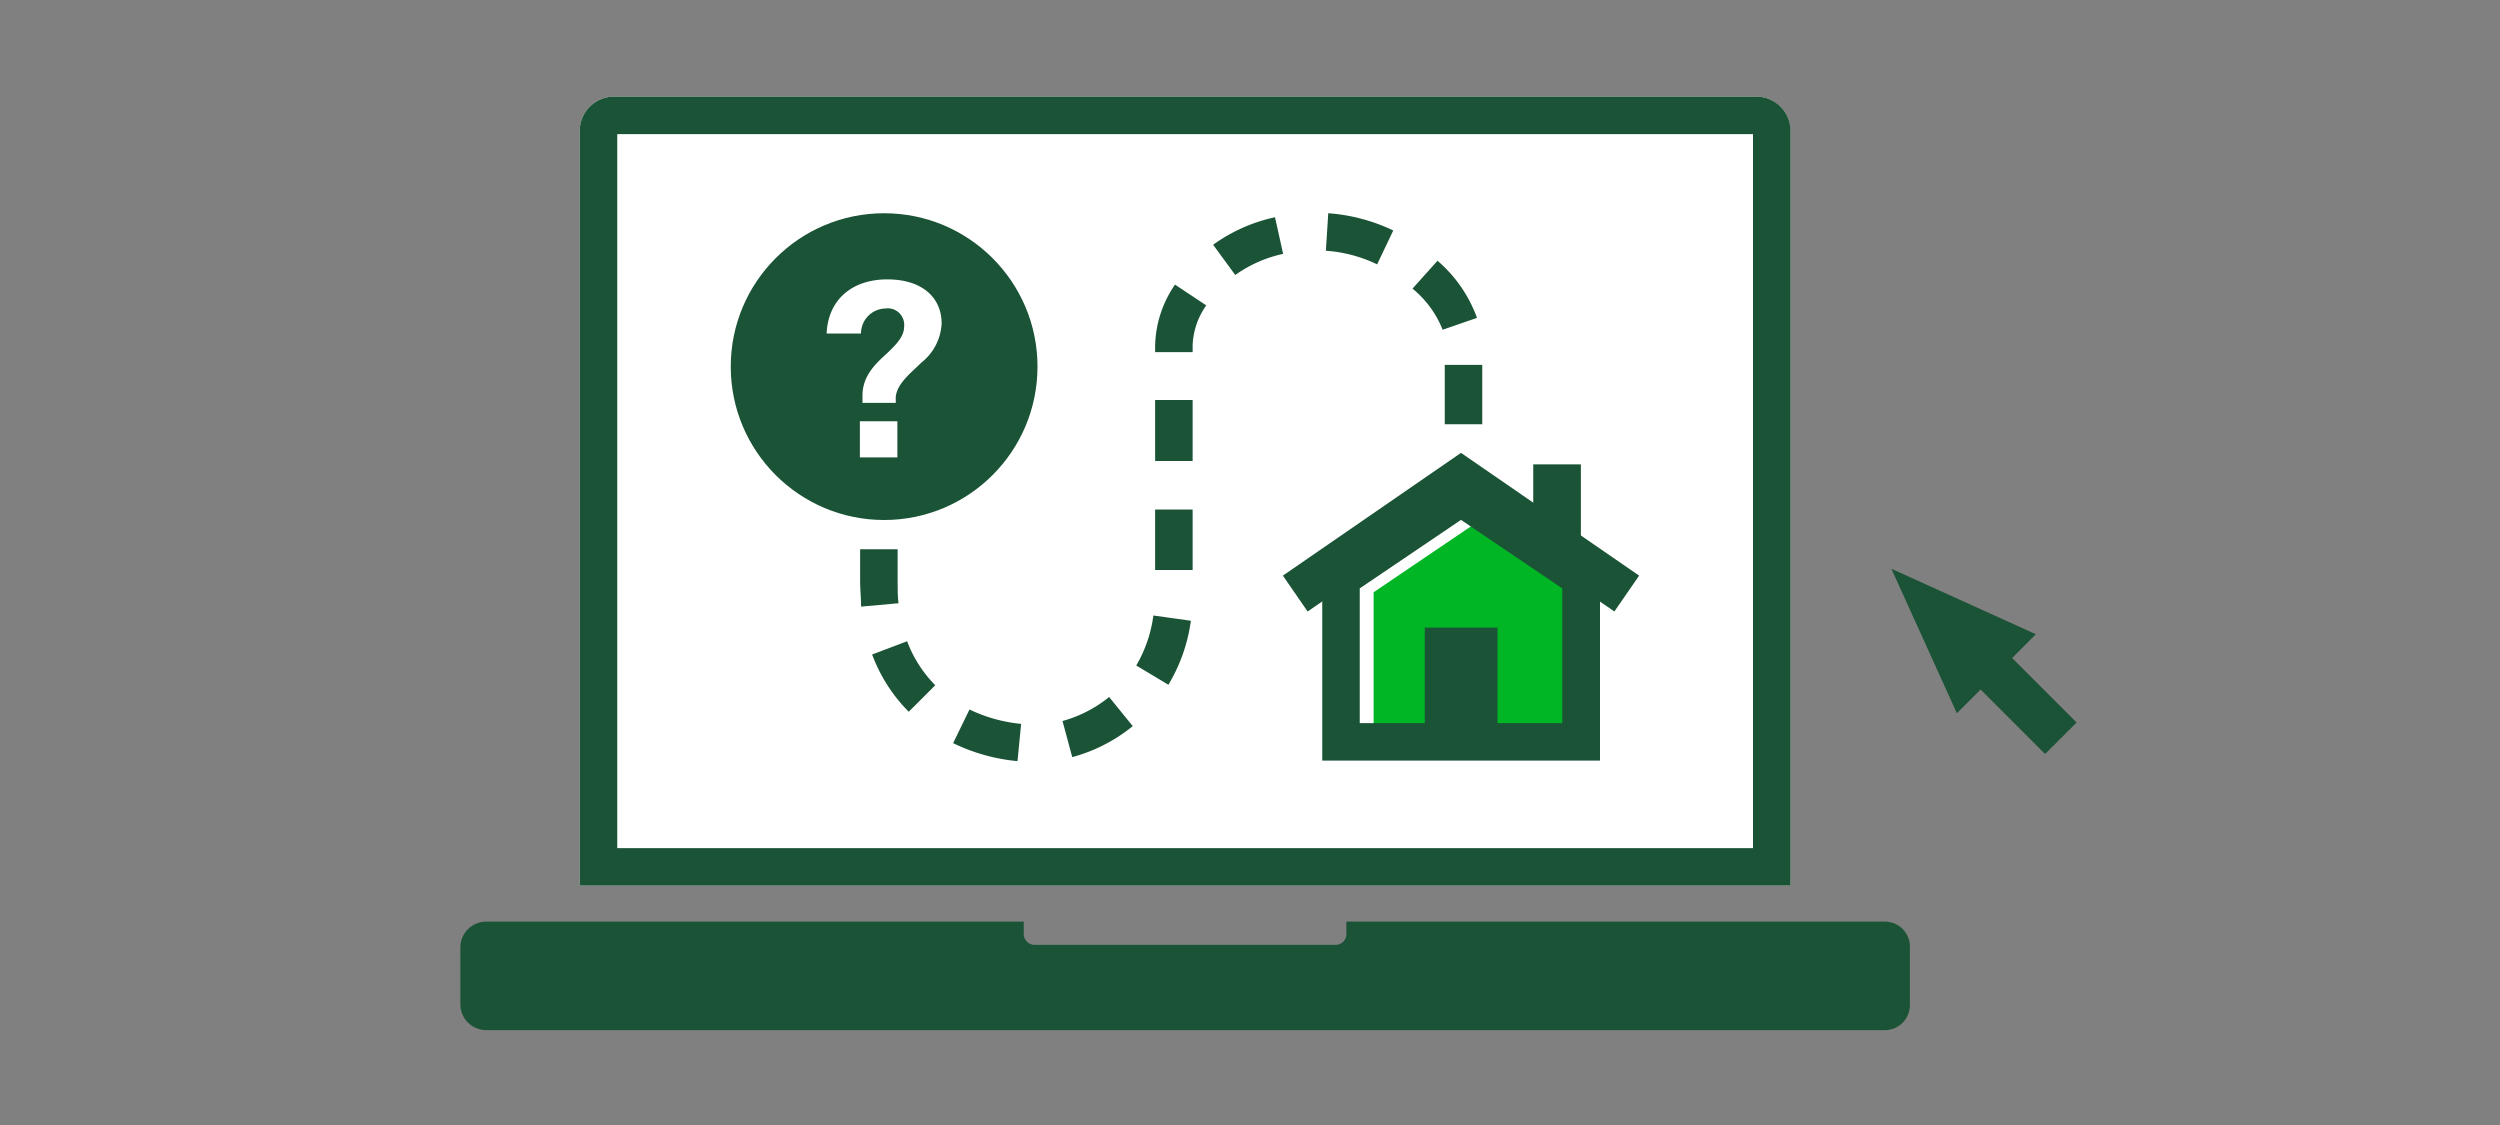
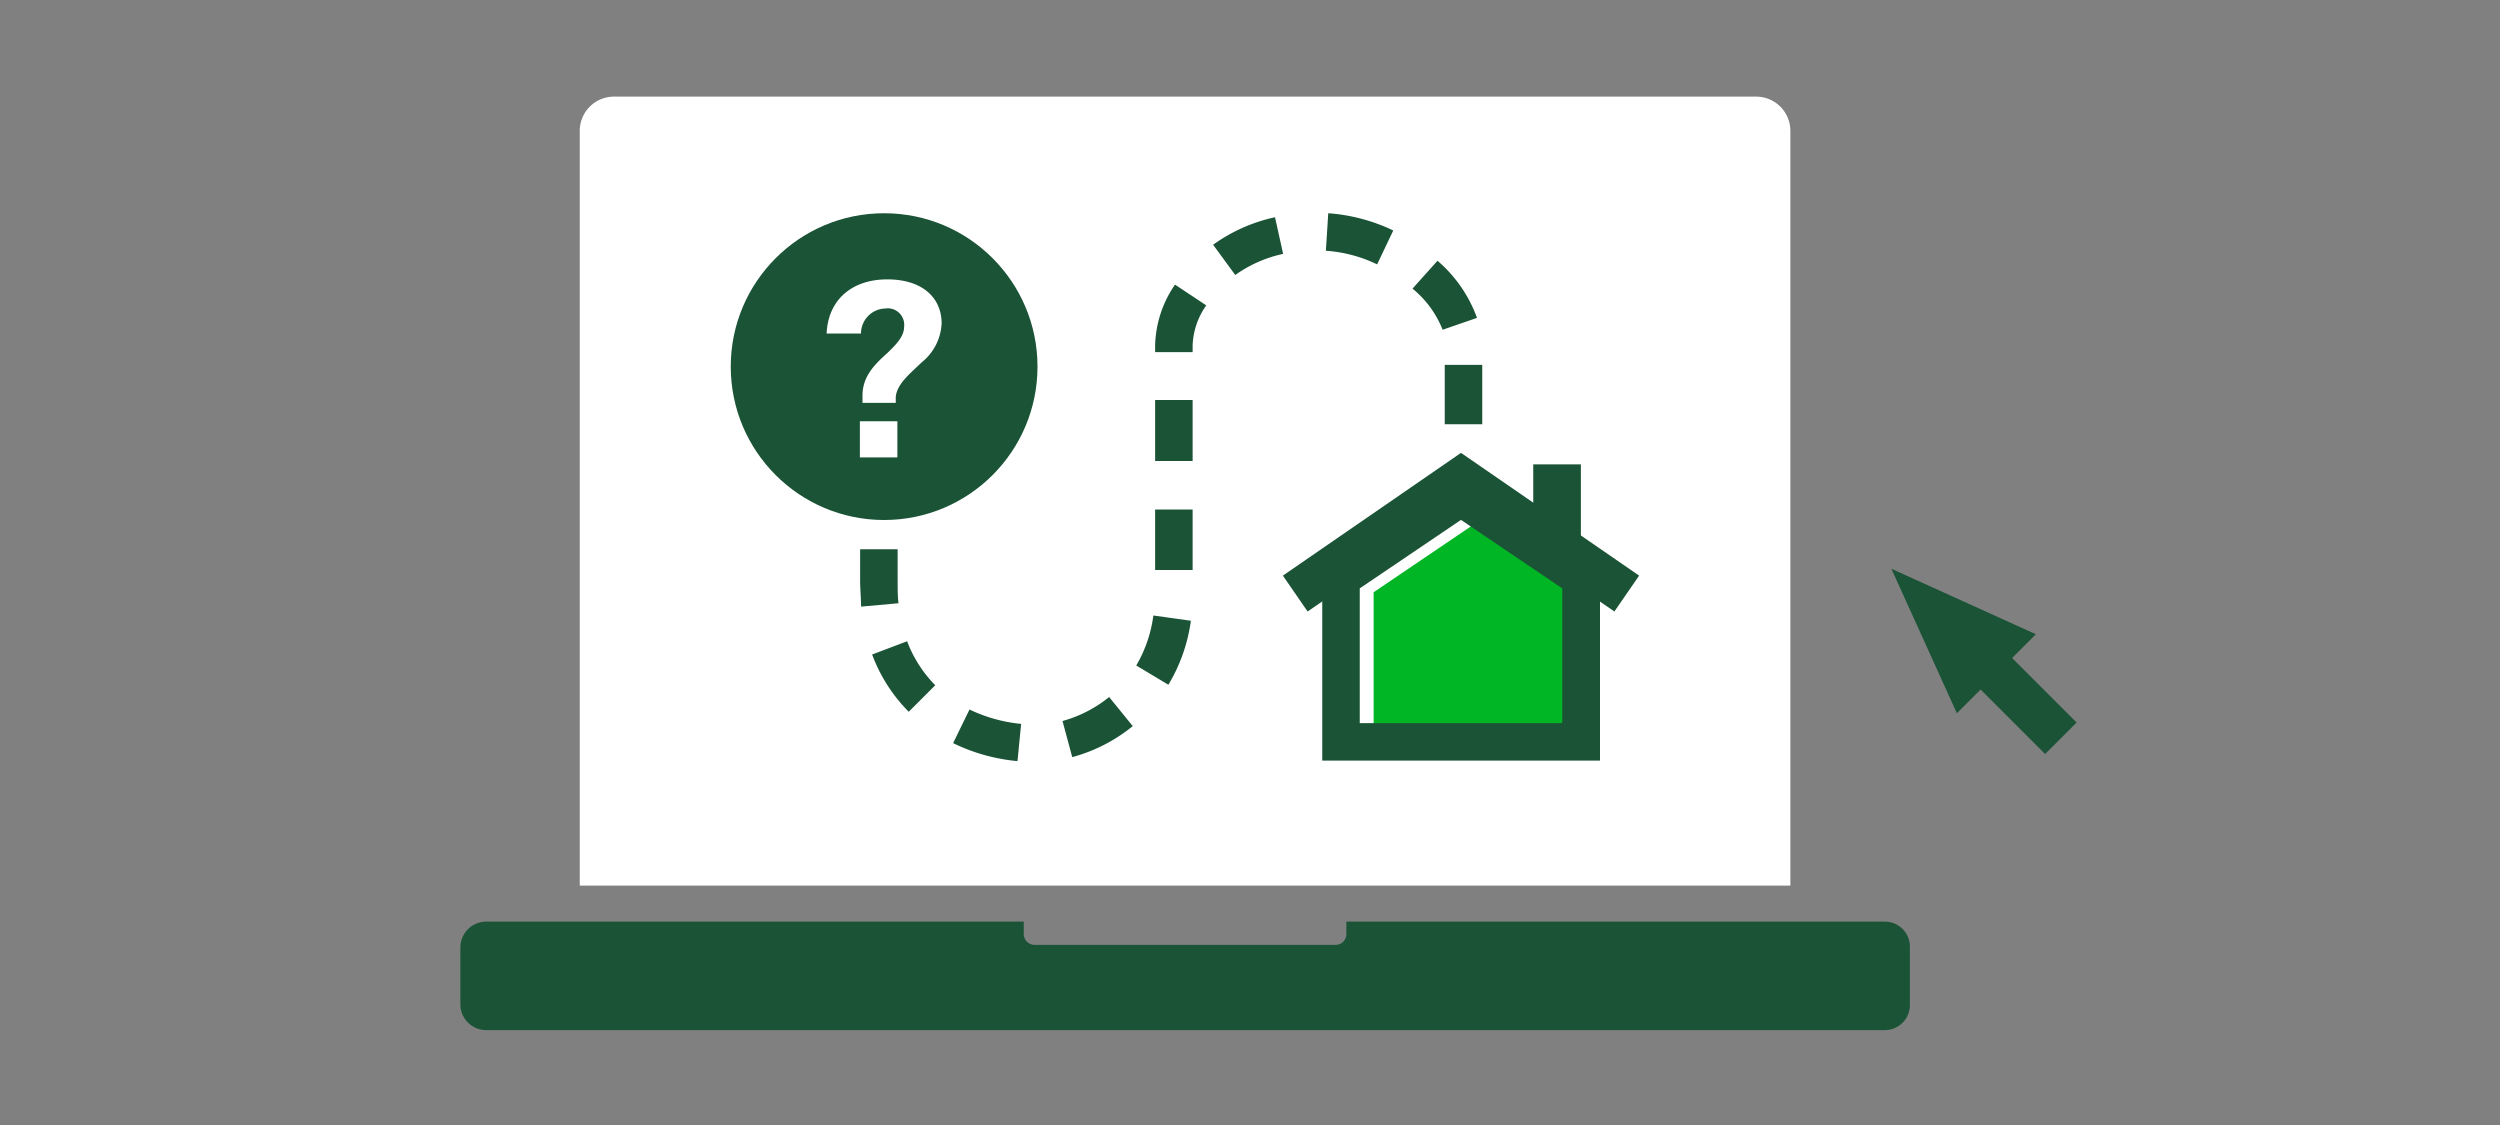
<svg xmlns="http://www.w3.org/2000/svg" id="LINE_ART_STROKE" data-name="LINE ART / STROKE" viewBox="0 0 200 90">
  <rect x="0" y="0" width="200" height="90" fill="#808080" stroke="none" />
  <title>digitalMortgageJourney_smp_200x90</title>
  <polygon points="162.87 50.74 151.31 45.5 156.55 57.06 158.45 55.16 163.61 60.32 166.13 57.8 160.97 52.64 162.87 50.74" style="fill:#1a5336" />
  <path d="M143.23,10.46V70.85H46.38V10.46a2.74,2.74,0,0,1,2.74-2.73h91.37A2.74,2.74,0,0,1,143.23,10.46Z" style="fill:#fff" />
-   <path d="M49.12,9.23H140.5a1.24,1.24,0,0,1,1.24,1.24V69.35a0,0,0,0,1,0,0H47.88a0,0,0,0,1,0,0V10.46A1.24,1.24,0,0,1,49.12,9.23Z" style="fill:none;stroke:#1a5336;stroke-linecap:square;stroke-miterlimit:10;stroke-width:3px" />
  <path d="M150.79,73.73H107.71v1a.86.86,0,0,1-.85.86H82.76a.87.87,0,0,1-.86-.86v-1h-43a2.07,2.07,0,0,0-2.07,2.07v4.54a2.07,2.07,0,0,0,2.07,2.07H150.79a2,2,0,0,0,2-2V75.68A2,2,0,0,0,150.79,73.73Z" style="fill:#1a5336" />
  <circle cx="70.73" cy="29.33" r="12.27" style="fill:#1a5336" />
  <path d="M69,31.63c0-1.54,1-2.5,2-3.4.7-.68,1.33-1.31,1.33-2.1a1.32,1.32,0,0,0-1.51-1.45,2,2,0,0,0-1.94,2H66.13c.12-2.73,2.06-4.33,4.85-4.33s4.35,1.45,4.35,3.53A4.24,4.24,0,0,1,73.72,29c-.92.9-1.94,1.68-2.06,2.74v.49H69Zm-.21,2.07h3v2.89h-3Z" style="fill:#fff" />
  <polygon points="130.19 45.25 128.49 47.72 127.5 47.03 127.5 57.95 108.45 57.95 108.45 47.03 107.45 47.72 105.75 45.25 117.97 36.84 122.93 40.25 122.93 37.63 126.19 37.63 126.19 42.5 130.19 45.25" style="fill:#fff" />
  <polygon points="109.89 47.38 109.89 58.04 125.93 58.04 125.93 47.38 117.91 41.95 109.89 47.38" style="fill:#00b624" />
  <path d="M116.88,41.59l8.1,5.48V57.85h-16.2V47.07l8.1-5.48m0-3.63-11.1,7.52V60.85H128V45.48L116.88,38Z" style="fill:#1a5336" />
  <rect x="122.66" y="37.15" width="3.81" height="7.36" style="fill:#1a5336" />
  <polygon points="129.15 48.92 116.88 40.47 104.61 48.92 102.63 46.05 116.88 36.23 131.13 46.05 129.15 48.92" style="fill:#1a5336" />
-   <rect x="113.98" y="50.21" width="5.82" height="8.62" style="fill:#1a5336" />
  <rect x="115.58" y="29.19" width="3" height="4.75" style="fill:#1a5336" />
  <path d="M81.4,60.89a14.83,14.83,0,0,1-5.15-1.44l1.31-2.69a12.19,12.19,0,0,0,4.13,1.15Zm4.38-.32L85,57.68a10.16,10.16,0,0,0,3.73-1.92l1.89,2.33A13.07,13.07,0,0,1,85.78,60.57ZM72.7,56.94a12.8,12.8,0,0,1-2.93-4.58l2.8-1.06a10,10,0,0,0,2.25,3.52Zm20.77-2.16L90.9,53.24a10.63,10.63,0,0,0,1.37-4l3,.42A13.4,13.4,0,0,1,93.47,54.78Zm1.94-9.18h-3V40.76h3Zm0-8.72h-3V32h3Zm0-8.71h-3v-.52A8.92,8.92,0,0,1,94,22.77l2.5,1.66a5.89,5.89,0,0,0-1.09,3.22Zm20-1.79A8.08,8.08,0,0,0,113,23.09l2-2.23a10.91,10.91,0,0,1,3.16,4.57ZM98.82,22l-1.77-2.42A13.25,13.25,0,0,1,102,17.38l.65,2.93A10.33,10.33,0,0,0,98.82,22Zm11.35-.85a11.17,11.17,0,0,0-4.1-1.09l.19-3a14.36,14.36,0,0,1,5.2,1.38Z" style="fill:#1a5336" />
  <path d="M68.89,48.53c0-.51-.08-1.44-.08-2l0-2.59h3l0,2.59c0,.46,0,1.3.07,1.73Z" style="fill:#1a5336" />
</svg>